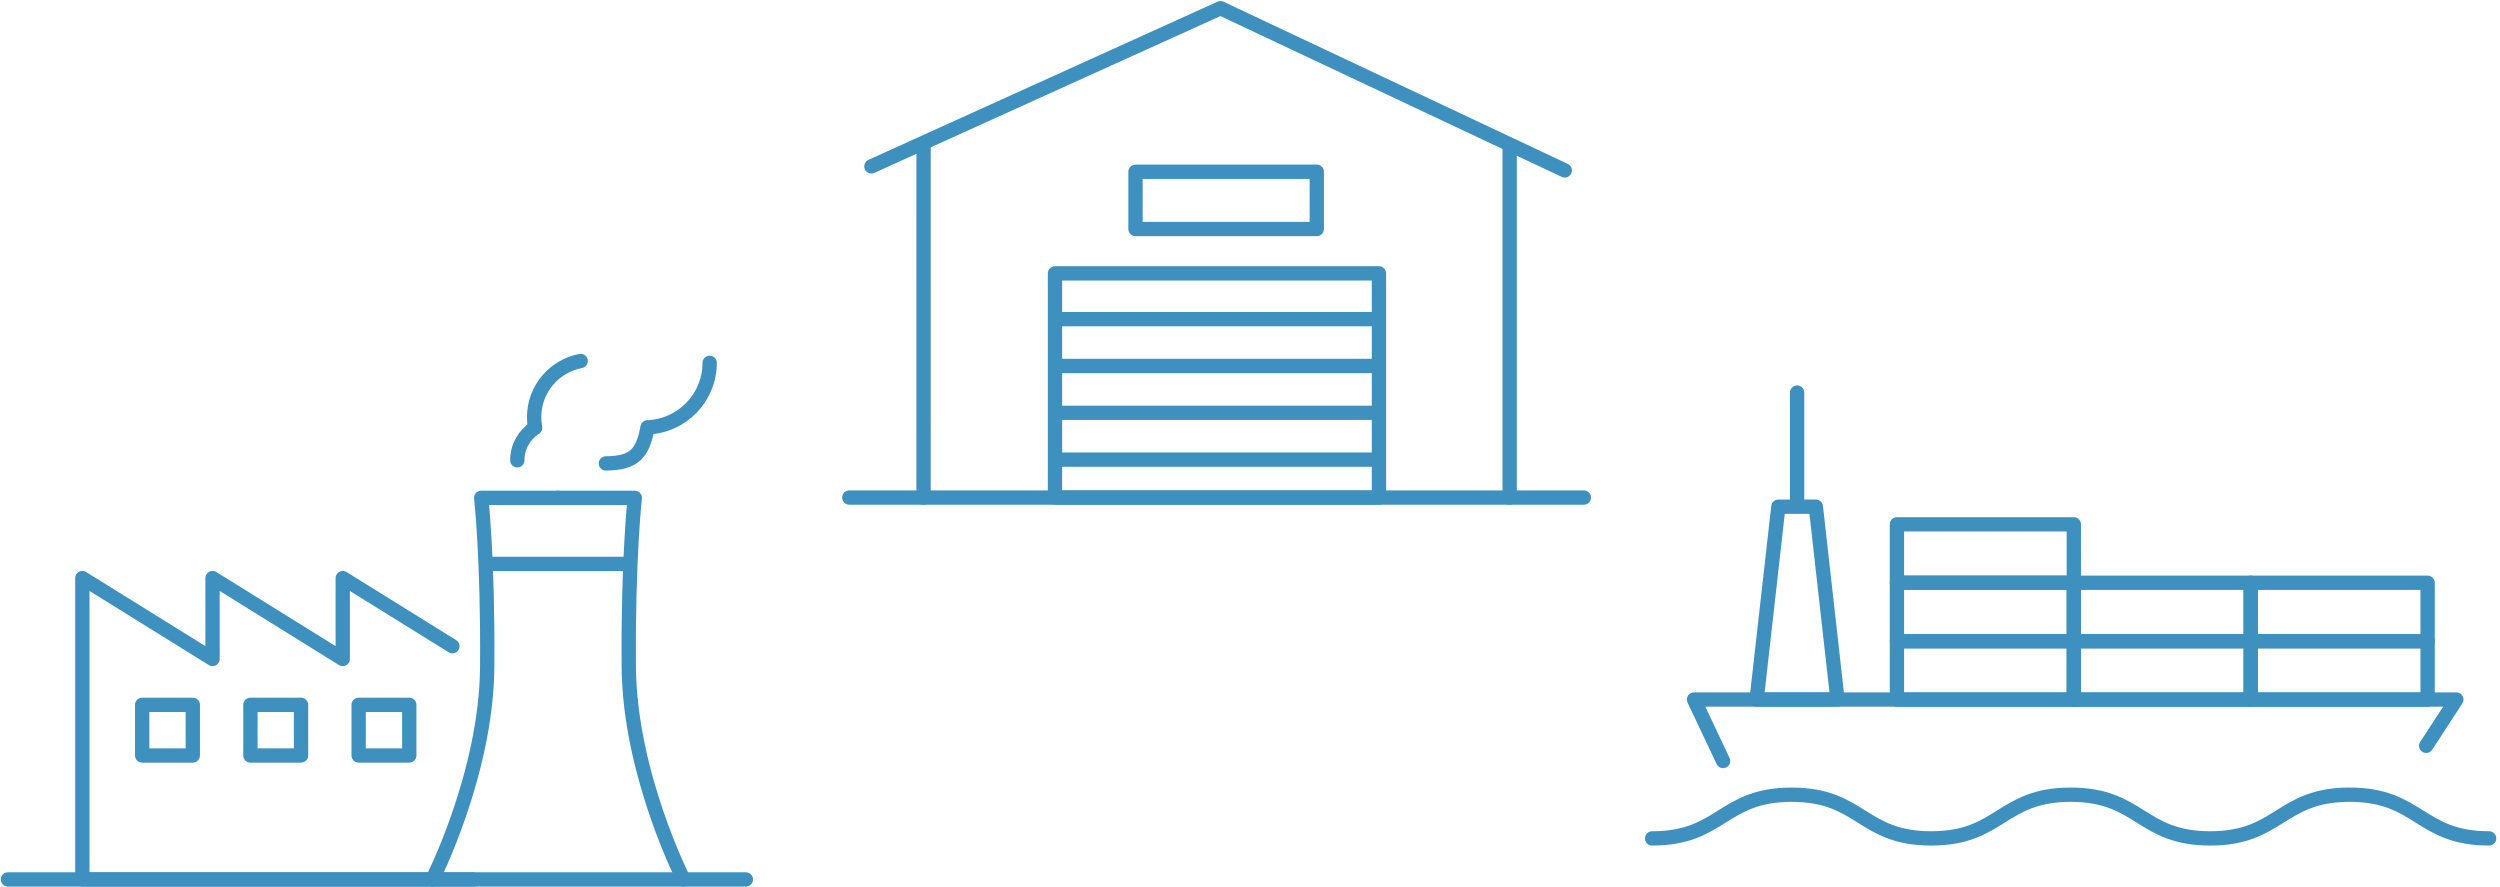
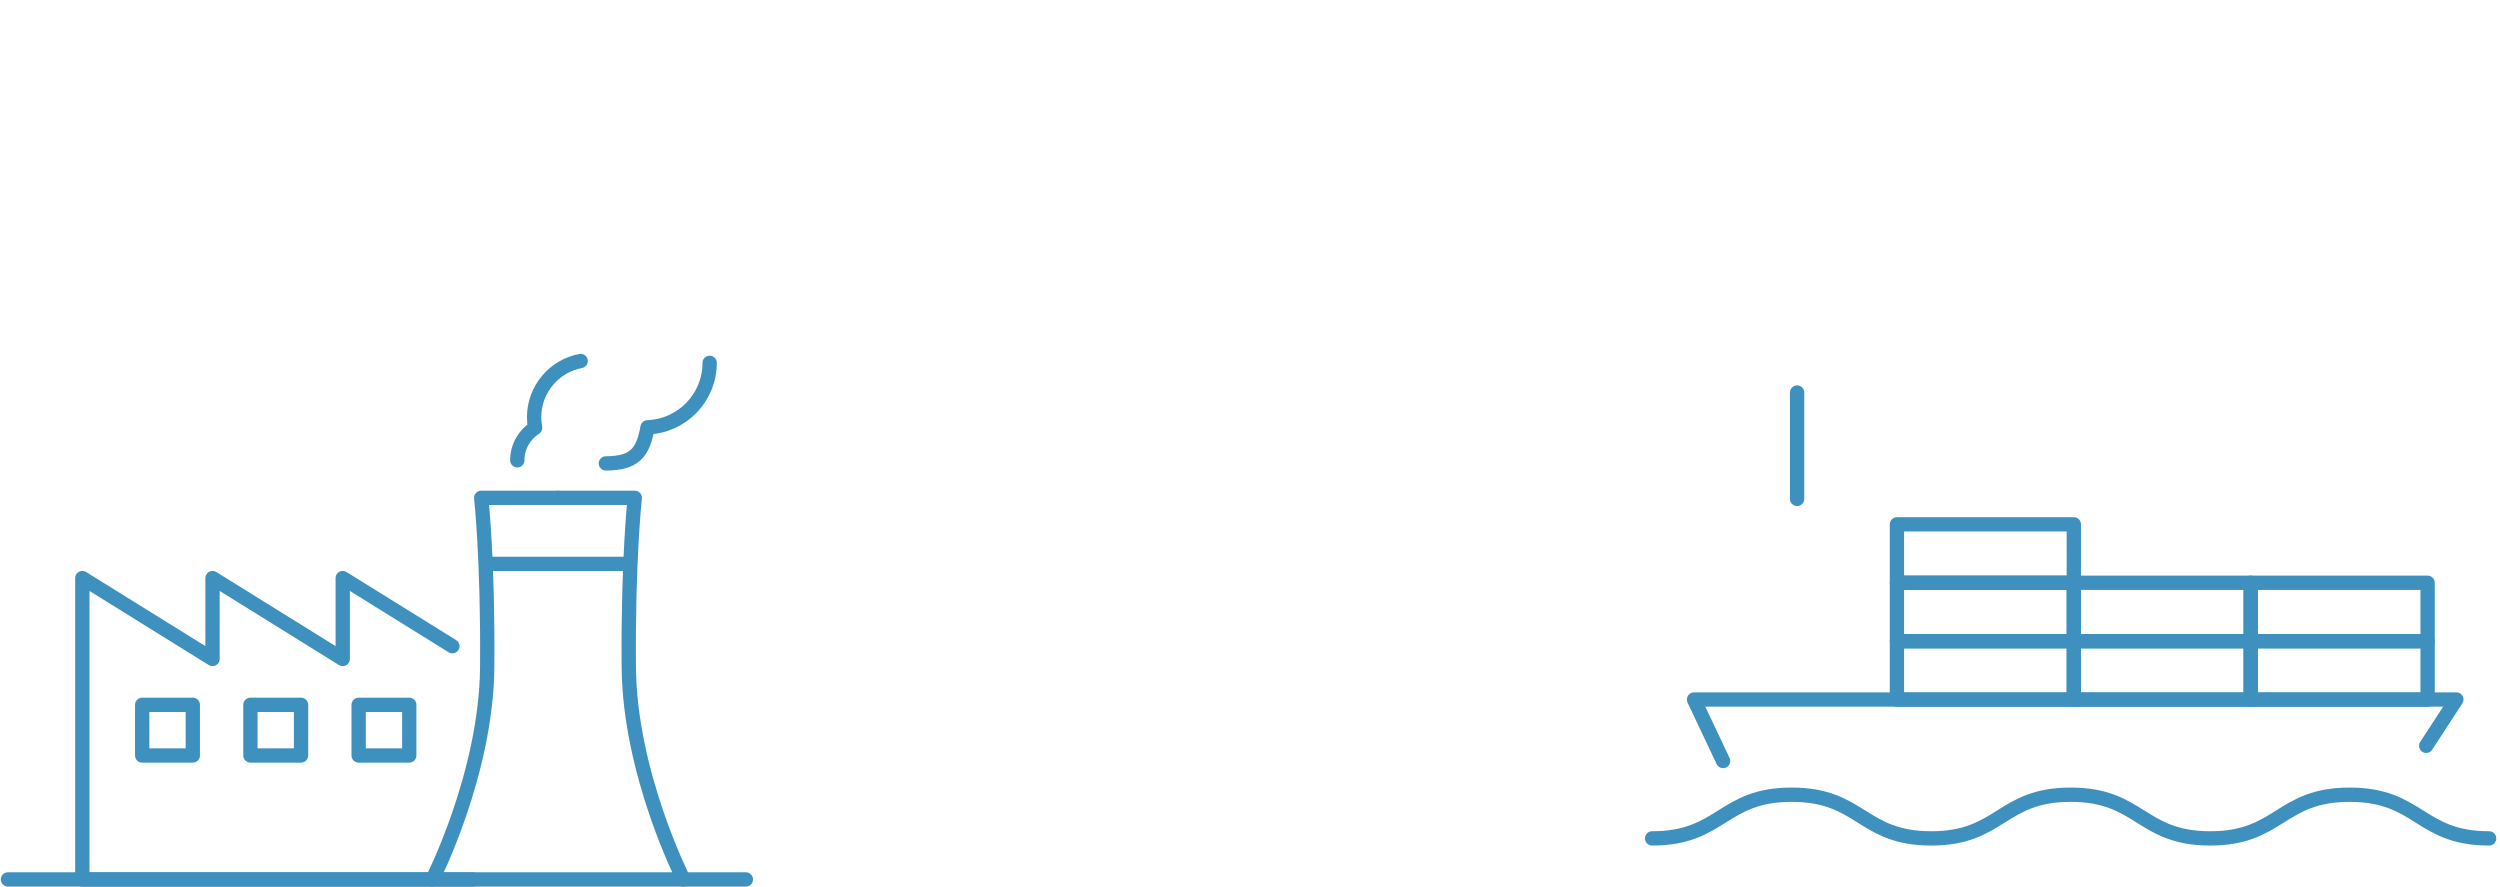
<svg xmlns="http://www.w3.org/2000/svg" fill="none" height="93" viewBox="0 0 262 93" width="262">
  <clipPath id="a">
    <path d="m172 40h90v49h-90z" />
  </clipPath>
  <clipPath id="b">
-     <path d="m88 0h79v53h-79z" />
+     <path d="m88 0h79h-79z" />
  </clipPath>
  <clipPath id="c">
    <path d="m0 37h79v56h-79z" />
  </clipPath>
  <g stroke="#3e91bf" stroke-linecap="round" stroke-linejoin="round" stroke-width="1.5">
    <g clip-path="url(#a)">
      <path d="m260.859 87.864c-7.301 0-7.301-4.578-14.614-4.578s-7.313 4.578-14.614 4.578-7.313-4.578-14.625-4.578c-7.313 0-7.313 4.578-14.615 4.578-7.301 0-7.312-4.578-14.625-4.578s-7.313 4.578-14.625 4.578" />
      <path d="m180.579 79.752-3.046-6.442h79.892l-3.16 4.851" />
      <path d="m254.413 67.199h-18.538v6.124h18.538z" />
      <path d="m254.413 61.074h-18.538v6.124h18.538z" />
      <path d="m235.875 67.199h-18.538v6.124h18.538z" />
      <path d="m235.875 61.074h-18.538v6.124h18.538z" />
      <path d="m217.336 67.199h-18.538v6.124h18.538z" />
      <path d="m217.336 61.074h-18.538v6.124h18.538z" />
      <path d="m217.336 54.951h-18.538v6.124h18.538z" />
-       <path d="m190.299 53.1h-3.925l-2.281 20.211h8.476z" />
      <path d="m188.337 52.282v-11.145" />
    </g>
    <g clip-path="url(#b)">
      <path d="m91.321 17.435 36.583-16.575 36.083 16.998" />
      <path d="m89.01 52.143h76.98" />
      <path d="m96.791 15.32-.002 36.822" />
      <path d="m158.211 15.525v36.616" />
      <path d="m144.515 28.65h-33.952v23.491h33.952z" />
      <path d="m110.712 33.447h33.575" />
      <path d="m110.712 38.355h33.575" />
      <path d="m110.712 43.262h33.575" />
      <path d="m110.712 48.17h33.575" />
      <path d="m119 18h19v6h-19z" />
    </g>
    <g clip-path="url(#c)">
      <path d="m60.852 37.832c-2.775.525-4.876 2.96-4.876 5.889 0 .379.04.749.106 1.11-1.121.72-1.868 1.976-1.868 3.408" />
      <path d="m63.496 48.566c2.923-.027 3.869-.995 4.367-3.783 3.618-.135 6.509-3.104 6.509-6.758" />
      <path d="m.832 92.166h77.336" />
      <path d="m47.411 67.722-11.493-7.138v8.475l-13.645-8.475v8.475l-13.644-8.475v31.583h40.933" />
      <path d="m20.206 73.865h-5.305v5.309h5.305z" />
      <path d="m31.549 73.865h-5.305v5.309h5.305z" />
      <path d="m42.891 73.865h-5.305v5.309h5.305z" />
      <path d="m58.478 52.174h-8.049s.722 6.418.63 17.741c-.089 11.167-5.737 22.254-5.737 22.254" />
      <path d="m58.478 52.174h8.049s-.722 6.418-.63 17.741c.089 11.167 5.737 22.254 5.737 22.254" />
      <path d="m65.74 59.096h-14.524" />
    </g>
  </g>
</svg>